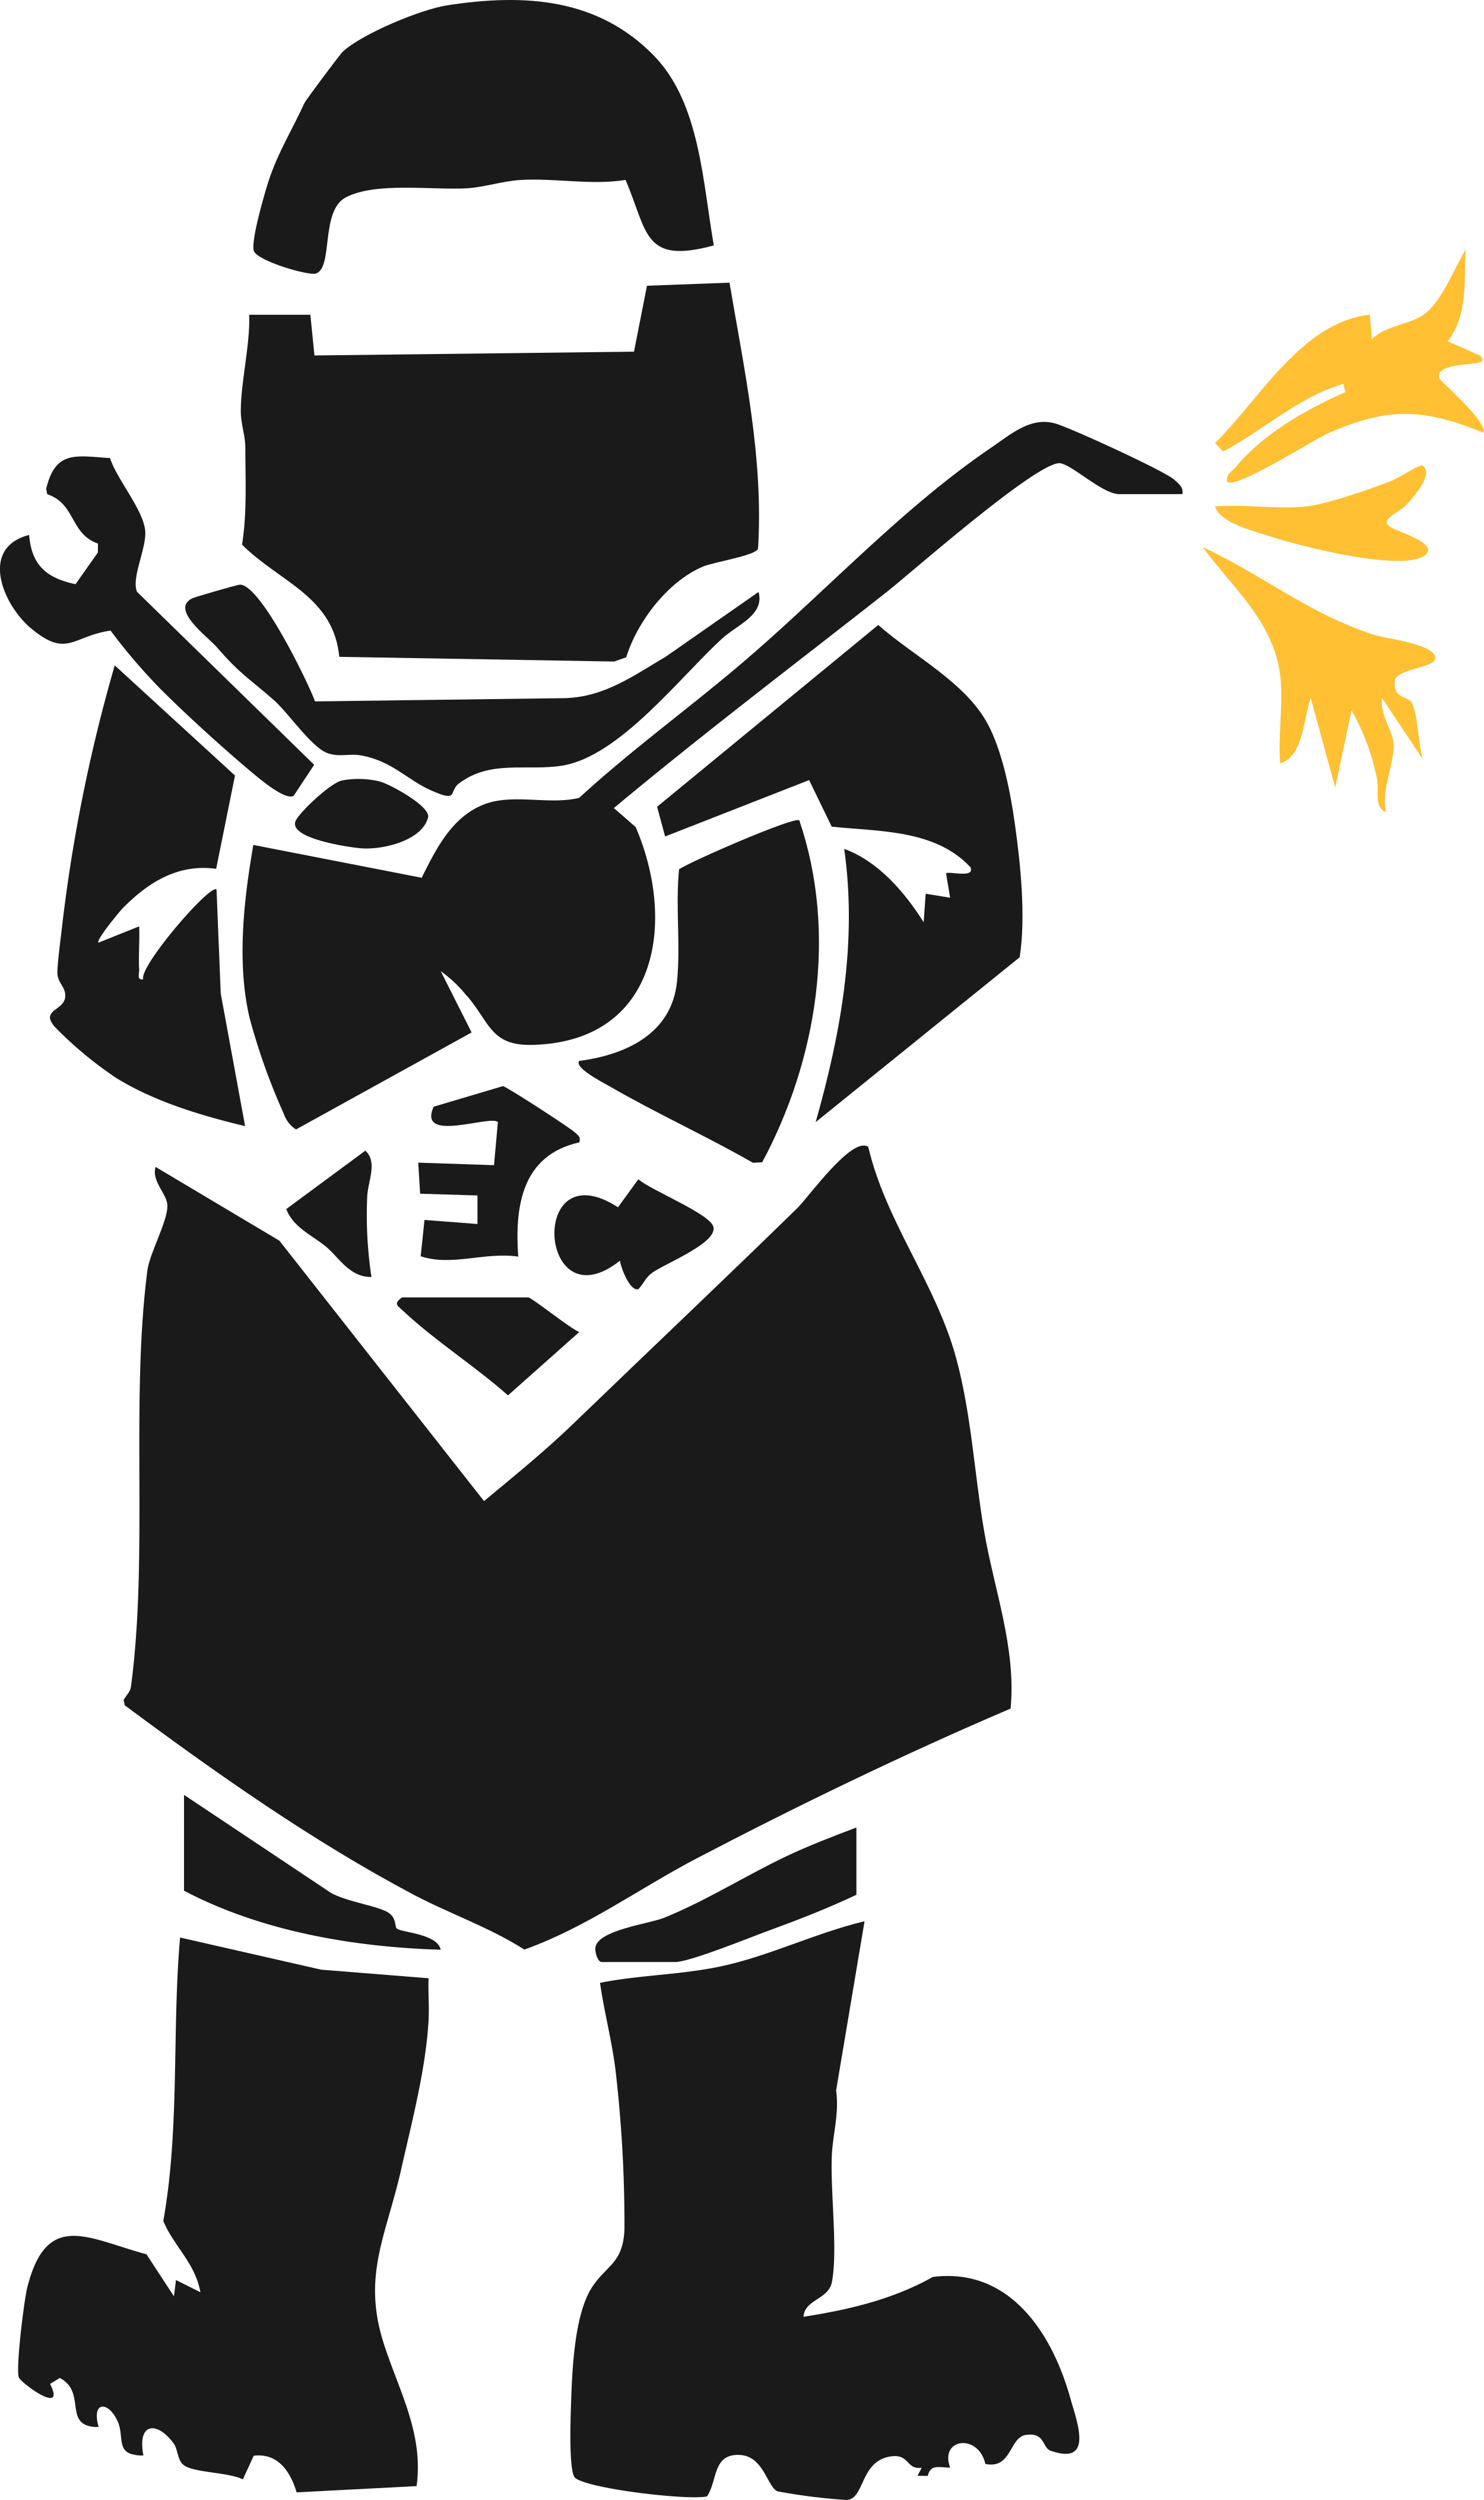
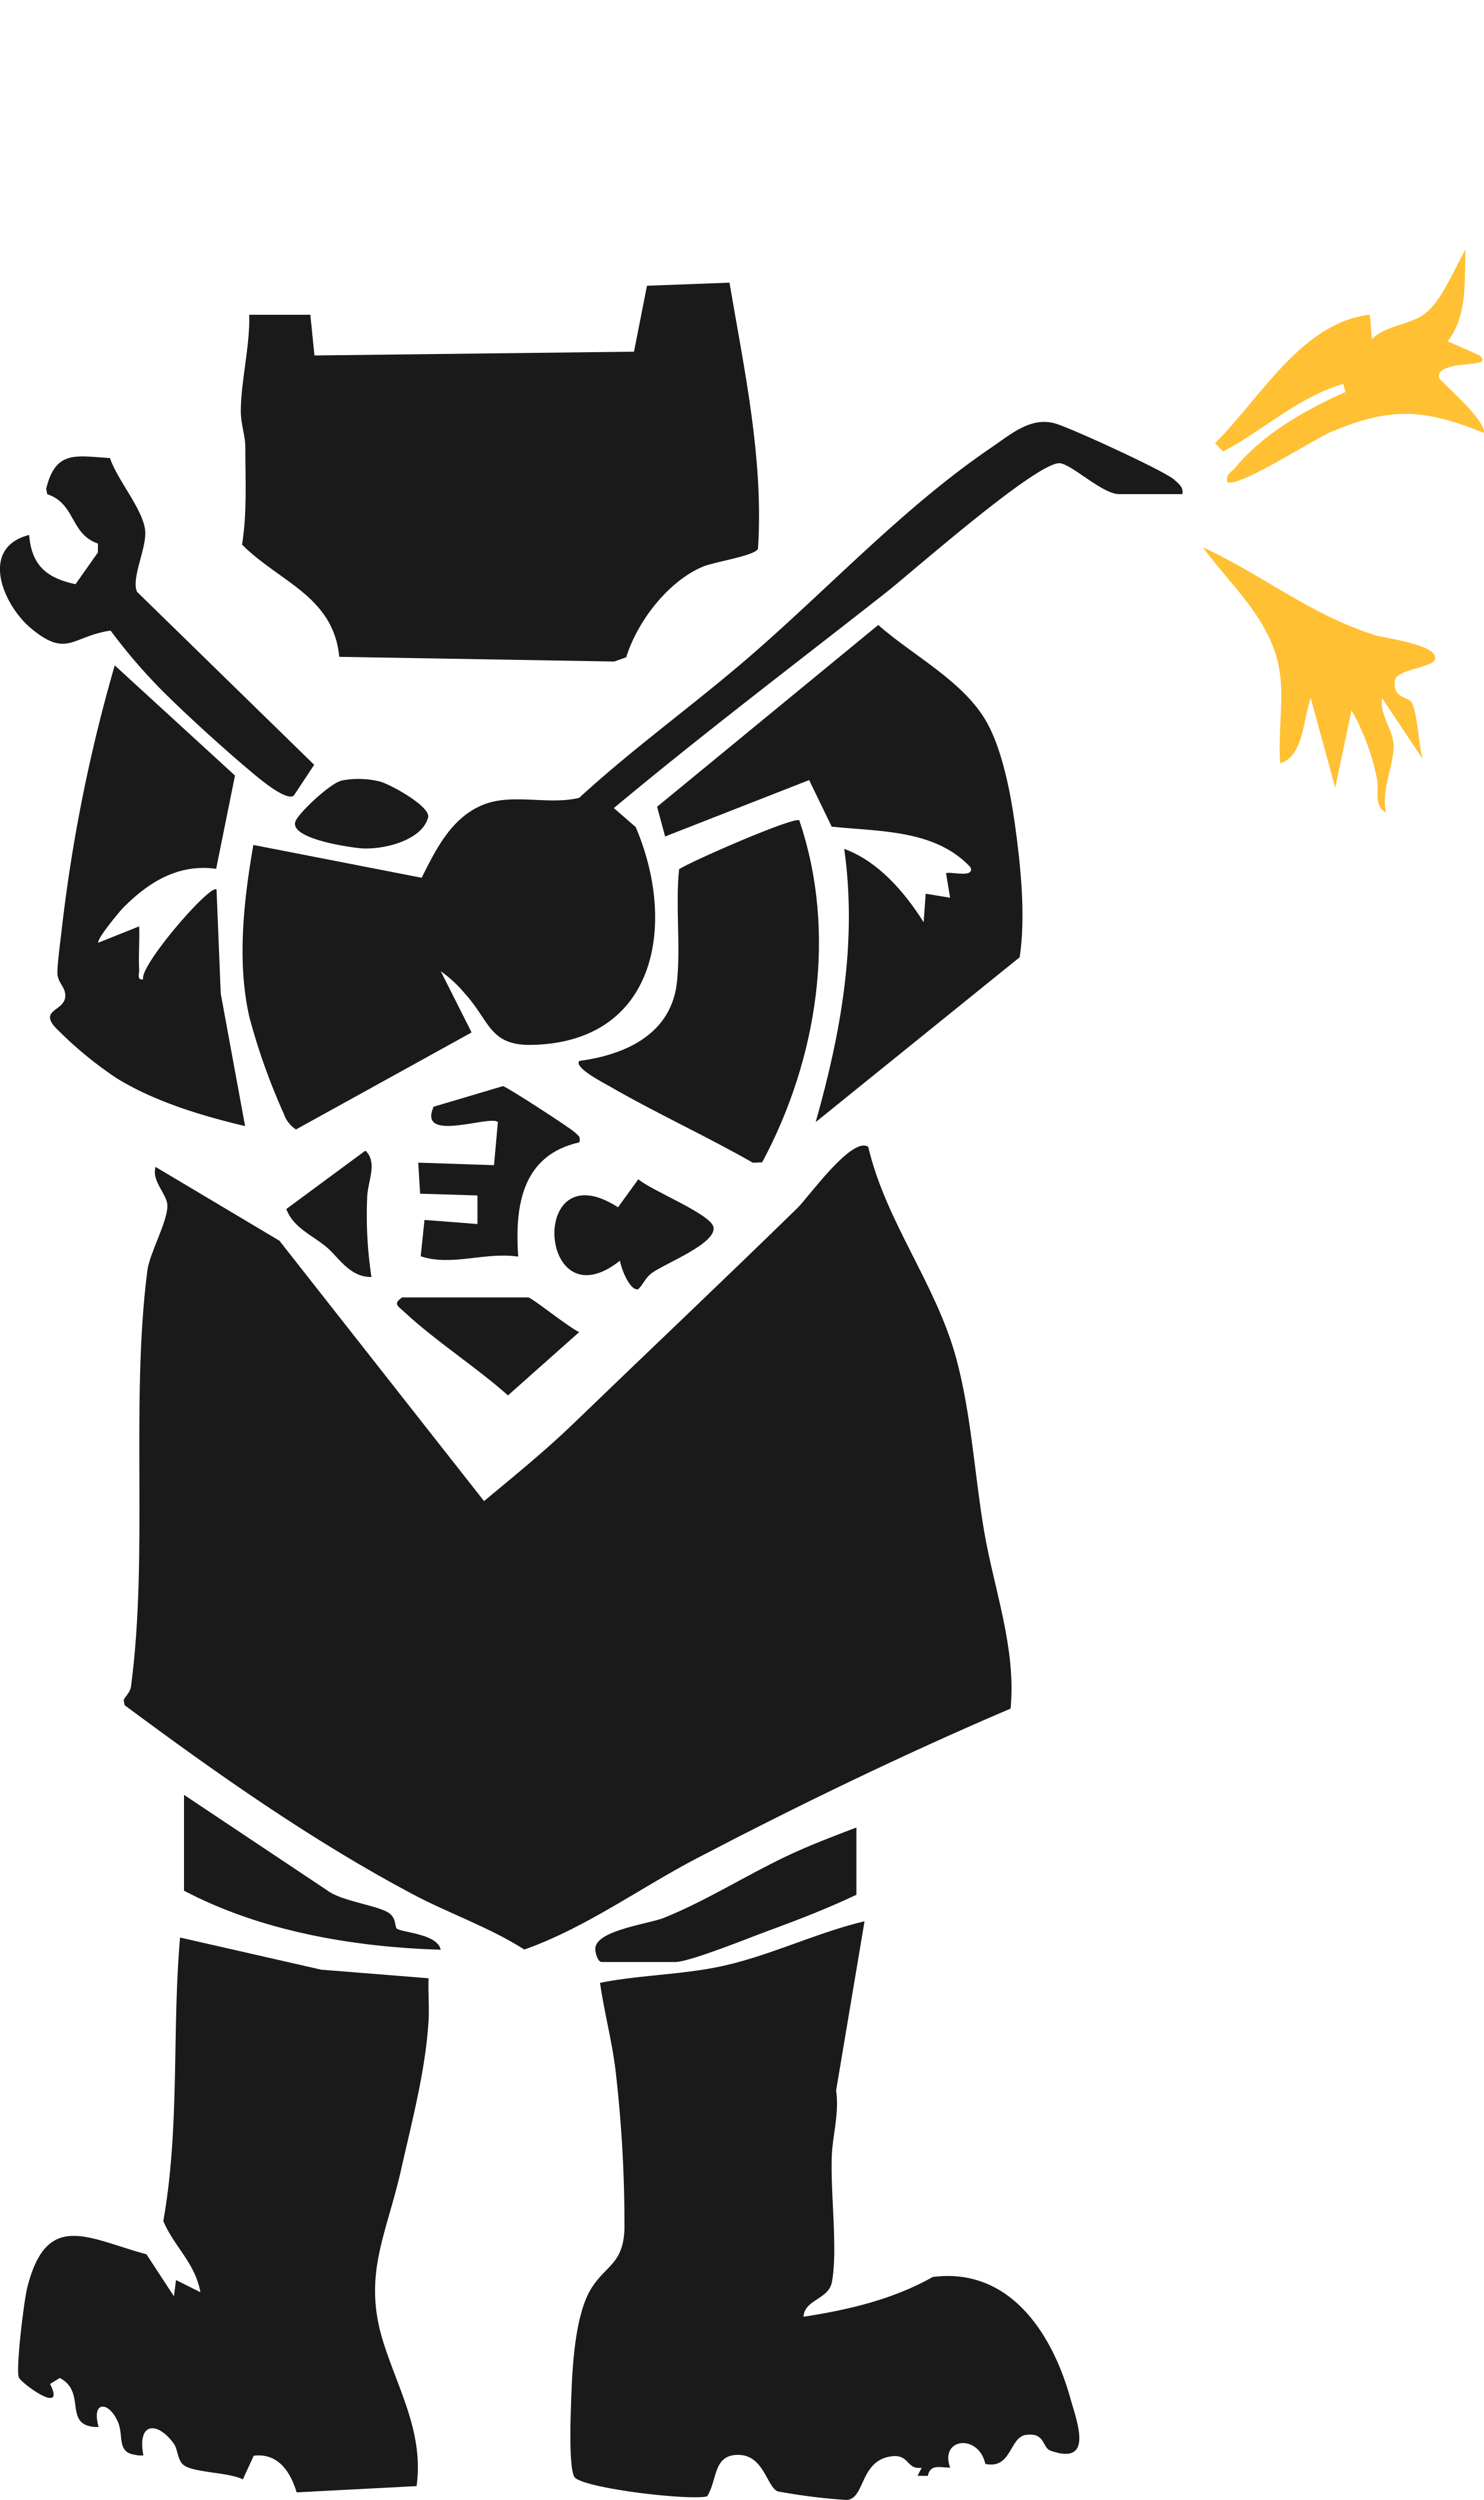
<svg xmlns="http://www.w3.org/2000/svg" width="192.445" height="324" viewBox="0 0 192.445 324">
  <g id="Calque_1-2" transform="translate(-0.01 -0.003)">
    <path id="Tracé_1" data-name="Tracé 1" d="M126.908,281.121c2.3,9.766,8.793,17.729,11.414,27.421,1.966,7.277,2.346,14.9,3.6,22.3,1.289,7.625,4.185,15.171,3.445,23.066-13.771,5.881-27.331,12.434-40.611,19.362-7.488,3.905-14.421,9.021-22.448,11.869-4.566-2.907-9.729-4.656-14.464-7.165-13.084-6.939-25.513-15.7-37.366-24.5l-.137-.682c.312-.565.867-1.046.956-1.723,2.278-17.116-.074-36.7,2.119-53.9.3-2.32,2.632-6.352,2.605-8.45-.016-1.474-2.1-3.16-1.532-5.01l16.059,9.565,26.533,33.742c3.889-3.229,7.932-6.51,11.568-10.019,9.665-9.322,19.484-18.6,29.091-27.981,1.385-1.352,7.086-9.369,9.174-7.9Z" transform="translate(-14.302 -132.473)" fill="#1a1a1a" />
    <path id="Tracé_2" data-name="Tracé 2" d="M178.129,471.19l-3.689,21.936c.428,2.87-.439,5.734-.555,8.429-.206,4.714.8,12.213.011,16.392-.428,2.272-3.546,2.246-3.683,4.5,5.871-.914,11.562-2.235,16.762-5.157,9.946-1.274,15.489,7.271,17.846,15.732.83,2.981,3.113,8.767-2.563,6.785-1.11-.385-.692-2.42-3.223-2.045-2.124.317-1.834,4.476-5.242,3.758-.893-3.979-5.987-3.345-4.56.481-1.4,0-2.542-.5-2.906,1.072L185,543.058l.539-1.047c-1.96.3-1.58-1.739-3.842-1.485-4.217.476-3.477,5.549-5.9,5.665a74.659,74.659,0,0,1-8.925-1.115c-1.353-.507-1.791-4.524-4.856-4.714-3.609-.222-2.917,3.25-4.312,5.364-2.336.55-15.388-.968-17.1-2.394-.861-.718-.6-7.831-.539-9.543.137-4.3.417-11.689,2.753-15.214,1.887-2.848,4.006-3.07,4.175-7.483a172.23,172.23,0,0,0-1.1-20.081c-.433-4.011-1.506-7.874-2.066-11.843,5.422-1.073,11.06-1.036,16.456-2.309,5.993-1.411,11.832-4.243,17.846-5.664Z" transform="translate(-66.004 -222.191)" fill="#1a1a1a" />
    <path id="Tracé_3" data-name="Tracé 3" d="M68.125,73.484l.534,5.279,41.435-.491,1.686-8.545,10.7-.4c1.929,11.383,4.434,22.834,3.7,34.47-.312.925-5.686,1.707-7.171,2.341-4.555,1.939-8.492,7.129-9.924,11.742l-1.564.55-35.644-.608c-.75-7.874-7.832-9.729-12.609-14.543.666-4.154.428-8.445.423-12.64,0-1.522-.6-2.986-.587-4.74.026-3.837,1.215-8.471,1.094-12.413H68.13Z" transform="translate(-27.869 -32.692)" fill="#1a1a1a" />
    <path id="Tracé_4" data-name="Tracé 4" d="M57.674,480.469c-.069,1.839.106,3.7-.005,5.549-.391,6.4-2.161,13.041-3.541,19.183-1.95,8.656-5.084,13.781-2.272,22.58,1.961,6.14,5.2,11.657,4.265,18.5l-15.557.809c-.809-2.68-2.41-5.132-5.565-4.746l-1.406,3.065c-1.818-.92-6.225-.856-7.6-1.8-.925-.634-.777-2.029-1.374-2.854-2.072-2.859-4.761-2.822-3.926,1.548a3.828,3.828,0,0,1-1.226-.106c-2.219-.375-1.311-2.468-2.082-4.244-1.178-2.711-3.467-2.758-2.5.651a3.512,3.512,0,0,1-1.215-.1c-3.007-.75-.55-4.54-3.821-6.236l-1.258.771c2.072,4.107-3.467.106-4.021-.782-.5-.792.639-10,1.046-11.642,2.526-10.156,7.89-6.415,15.473-4.38l3.567,5.448.264-2.109,3.165,1.58c-.682-3.81-3.467-5.977-4.809-9.237,2.156-12.154,1.11-24.525,2.172-36.732l18.289,4.164,13.94,1.115Z" transform="translate(-2.087 -224.077)" fill="#1a1a1a" />
    <path id="Tracé_5" data-name="Tracé 5" d="M181.412,112.84h-8.191c-2.151,0-6-3.736-7.636-4-2.774-.439-19.3,14.146-22.5,16.667-11.832,9.3-23.838,18.379-35.4,28.018l2.832,2.463c5.327,12.44,2.817,27.828-13.391,28.229-5.575.137-5.491-3.044-8.74-6.627a16.5,16.5,0,0,0-3.15-2.922l4,7.937L66.465,195.177a3.847,3.847,0,0,1-1.575-2.013,82.135,82.135,0,0,1-4.45-12.461c-1.67-7.16-.75-15.246.492-22.4l21.83,4.254c1.871-3.736,3.884-7.858,8.069-9.5,3.736-1.464,8.418.1,12.355-.856,6.917-6.352,14.569-11.843,21.682-17.951,10.506-9.02,20.255-19.626,31.749-27.437,2.579-1.754,5.121-4.032,8.318-3.128,1.955.555,14.241,6.178,15.431,7.292.576.539,1.215.957,1.041,1.865Z" transform="translate(-28.069 -48.796)" fill="#1a1a1a" />
-     <path id="Tracé_6" data-name="Tracé 6" d="M114.185,7.278c5.934,6.119,6.288,16.472,7.71,24.53-9.179,2.494-8.54-1.707-11.446-8.487-4.55.724-9.042-.27-13.676.011-2.2.132-4.7.941-6.854,1.073-4.518.27-11.816-.861-15.737,1.173-3.35,1.739-1.591,9.147-3.9,9.877-.946.3-7.626-1.633-8.043-2.949-.4-1.247,1.379-7.388,1.913-9.031,1.2-3.683,3.192-6.9,4.661-10.13.174-.38,4.661-6.378,4.973-6.658C76.338,4.361,83.9,1.217,87.34.688c10.03-1.538,19.537-.946,26.85,6.59Z" transform="translate(-29.318)" fill="#1a1a1a" />
    <path id="Tracé_7" data-name="Tracé 7" d="M181.827,217.7c3.282-11.584,5.4-23.315,3.7-35.406,4.45,1.638,7.842,5.623,10.3,9.507l.264-3.694,3.165.523-.523-3.165c.349-.322,3.773.708,3.165-.787-4.539-4.893-11.795-4.618-17.994-5.258l-2.928-6.04L162.3,180.69l-1.041-3.852,28.679-23.558c4.5,3.99,11.245,7.366,14.183,12.8,1.908,3.525,2.959,8.888,3.519,12.862.766,5.416,1.448,12.144.639,17.4l-26.454,21.365Z" transform="translate(-76.038 -72.279)" fill="#1a1a1a" />
    <path id="Tracé_8" data-name="Tracé 8" d="M33.836,189.555c-4.915-.687-8.783,1.717-12.1,5.078-.4.4-3.509,4.143-3.171,4.486l5.279-2.114c.079,1.839-.1,3.715,0,5.554.032.6-.349,1.448.523,1.311-.555-1.712,8.836-12.551,9.512-11.621l.544,13.465,3.16,17.18c-5.644-1.342-11.779-3.181-16.731-6.252a49.694,49.694,0,0,1-7.932-6.59c-1.961-2.251,1.2-2.087,1.337-3.921.09-1.258-.967-1.76-1.015-3.028-.037-1.152.47-4.825.629-6.3a208.045,208.045,0,0,1,6.806-33.62l15.594,14.278L33.83,189.544Z" transform="translate(-5.787 -76.947)" fill="#1a1a1a" />
    <path id="Tracé_9" data-name="Tracé 9" d="M170.611,201.152c4.957,14.569,2.336,31-4.814,44.326l-1.2.058c-6.1-3.488-12.561-6.421-18.644-9.94-.671-.391-4.645-2.415-3.868-3.26,6.109-.809,12-3.557,12.672-10.315.476-4.809-.222-9.729.264-14.532,1.754-1.12,14.907-6.843,15.589-6.336Z" transform="translate(-66.947 -94.838)" fill="#1a1a1a" />
-     <path id="Tracé_10" data-name="Tracé 10" d="M62.3,158.515l32.436-.423c5.126-.159,8.888-2.928,13.09-5.406l11.985-8.355c.824,2.991-2.79,4.254-4.761,6.067-5.448,5.015-13.253,15.156-20.572,16.419-4.65.8-9.375-.819-13.533,2.341-1.337,1.015.042,2.494-3.53.925-3.25-1.427-5.063-3.826-9.163-4.571-1.469-.27-2.9.28-4.428-.327-2.05-.814-5.025-5.221-6.886-6.854-3.377-2.959-4.27-3.26-7.4-6.865-1.194-1.374-6.088-4.877-3.15-6.32.306-.148,5.839-1.76,6.162-1.765C55.215,143.343,61.3,155.851,62.3,158.515Z" transform="translate(-21.432 -67.61)" fill="#1a1a1a" />
    <path id="Tracé_11" data-name="Tracé 11" d="M14.278,112.157c.888,2.753,4.238,6.574,4.555,9.348.254,2.225-1.85,6.23-1.046,7.99l22.966,22.411-2.648,4c-.988.719-4.4-2.156-5.247-2.864-3.63-3.023-8.561-7.493-11.9-10.828a72.64,72.64,0,0,1-6.606-7.7c-4.978.724-5.628,3.588-10.278-.259-3.662-3.023-6.817-10.463-.285-12.138.322,3.942,2.251,5.575,6.014,6.384l2.9-4.111.011-1.152c-3.646-1.274-2.864-5.158-6.579-6.4L6,116.136c1.215-5.026,3.826-4.265,8.281-3.979Z" transform="translate(0 -52.785)" fill="#1a1a1a" />
    <path id="Tracé_12" data-name="Tracé 12" d="M332.528,74.935c.872.856-.122.914-.8,1.03-.9.159-4.914.19-4.487,1.86.117.449,6.04,5.353,5.813,7.134-7.826-3.16-12.16-3.377-19.912-.09-2.124.9-12.244,7.435-13.375,6.431-.232-.993.566-1.252,1.052-1.85,3.594-4.381,9.147-7.514,14.268-9.782l-.27-1.057C309,80.293,304.5,84.6,299.236,87.369l-1.046-1.083c5.887-5.829,11.245-15.663,20.07-16.646l.264,3.171c1.739-1.776,4.952-1.871,6.8-3.239,2.32-1.723,3.895-5.956,5.358-8.381-.232,4.185.344,8.381-2.325,11.9Z" transform="translate(-140.609 -28.853)" fill="#ffc033" />
    <path id="Tracé_13" data-name="Tracé 13" d="M305.21,150.841c-.824-6.949-6.182-11.388-10.04-16.641,7.858,3.641,13.756,8.629,22.195,11.356,1.548.5,8.371,1.252,7.921,3.165-.248,1.073-4.883,1.279-5.194,2.7-.328,2.526,1.786,2.061,2.2,2.965.8,1.733.819,5.284,1.406,7.293l-5.274-7.922c-.354,2.1,1.427,4.18,1.49,6.056.079,2.5-1.654,5.924-.972,8.741-1.654-.692-.861-2.906-1.184-4.36a29.818,29.818,0,0,0-3.3-8.851l-2.114,10.025-3.171-11.61c-.972,2.574-.888,7.509-3.958,8.455-.306-3.615.418-7.832,0-11.362Z" transform="translate(-139.184 -63.281)" fill="#ffc033" />
    <path id="Tracé_14" data-name="Tracé 14" d="M179.956,448.19v8.72c-3.752,1.781-7.736,3.319-11.636,4.745-2.378.872-10,3.974-11.879,3.974h-9.512c-.507,0-.888-1.221-.824-1.844.243-2.294,6.986-3.118,8.851-3.868,5.438-2.188,10.548-5.438,15.827-7.953C173.752,450.547,176.886,449.358,179.956,448.19Z" transform="translate(-68.888 -211.345)" fill="#1a1a1a" />
    <path id="Tracé_15" data-name="Tracé 15" d="M45.17,440.19l18.548,12.366c1.86,1.453,6.764,1.966,8.1,3,.9.692.671,1.723.941,1.956.613.539,5.263.645,5.7,2.753-11.245-.338-23.31-2.388-33.292-7.657Z" transform="translate(-21.296 -207.572)" fill="#1a1a1a" />
    <path id="Tracé_16" data-name="Tracé 16" d="M123.529,273.658c-7.414,1.654-8.386,8.2-7.921,14.807-4.275-.645-8.614,1.295-12.646-.047l.491-4.709,6.87.529v-3.7l-7.435-.227-.248-4.026,9.829.327.5-5.586c-.983-.972-10.479,2.806-8.328-1.992l8.989-2.669c.544.116,8.8,5.464,9.348,6.019.439.439.75.481.56,1.284Z" transform="translate(-48.396 -125.602)" fill="#1a1a1a" />
    <path id="Tracé_17" data-name="Tracé 17" d="M144.563,299.768c-10.6,8.381-11.959-14.49-.254-6.923l2.637-3.636c1.554,1.4,9.279,4.465,9.729,6.151.576,2.161-6.458,4.819-8.059,6.066-.772.6-1.02,1.379-1.67,2.035-1.115.291-2.267-2.8-2.383-3.7Z" transform="translate(-64.156 -136.377)" fill="#1a1a1a" />
    <path id="Tracé_18" data-name="Tracé 18" d="M98.078,318.19H114.46c.4,0,5.443,4.037,6.595,4.492l-9.237,8.207c-4.275-3.789-9.311-6.965-13.481-10.843C97.47,319.242,96.91,319.046,98.078,318.19Z" transform="translate(-45.932 -150.043)" fill="#1a1a1a" />
-     <path id="Tracé_19" data-name="Tracé 19" d="M310.06,119.461c2.727-.306,8.26-2.241,10.971-3.3.846-.328,3.778-2.219,4.085-1.982,1.453,1.115-1.252,4.127-2.082,5.041-1.02,1.12-3.773,1.923-1.992,3,.967.581,6.373,2.114,4.3,3.62-2.922,2.119-16.054-1.194-19.774-2.41-2.13-.692-6.859-1.844-7.393-3.969C301.969,119.154,306.34,119.878,310.06,119.461Z" transform="translate(-140.599 -53.832)" fill="#ffc033" />
    <path id="Tracé_20" data-name="Tracé 20" d="M78.474,191.239a11.681,11.681,0,0,1,4.915.127c1.305.338,6.658,3.239,6.267,4.677-.824,3.018-5.855,4.175-8.592,3.99-1.564-.106-9.75-1.295-8.55-3.625.613-1.2,4.524-4.867,5.961-5.163Z" transform="translate(-34.133 -90.083)" fill="#1a1a1a" />
    <path id="Tracé_21" data-name="Tracé 21" d="M81.314,298.571c-2.832.069-4.286-2.606-5.866-3.905-1.834-1.511-4.291-2.51-5.179-4.9L80.522,282.2c1.638,1.517.3,3.969.238,6.04a53.527,53.527,0,0,0,.55,10.326Z" transform="translate(-33.132 -133.072)" fill="#1a1a1a" />
  </g>
</svg>